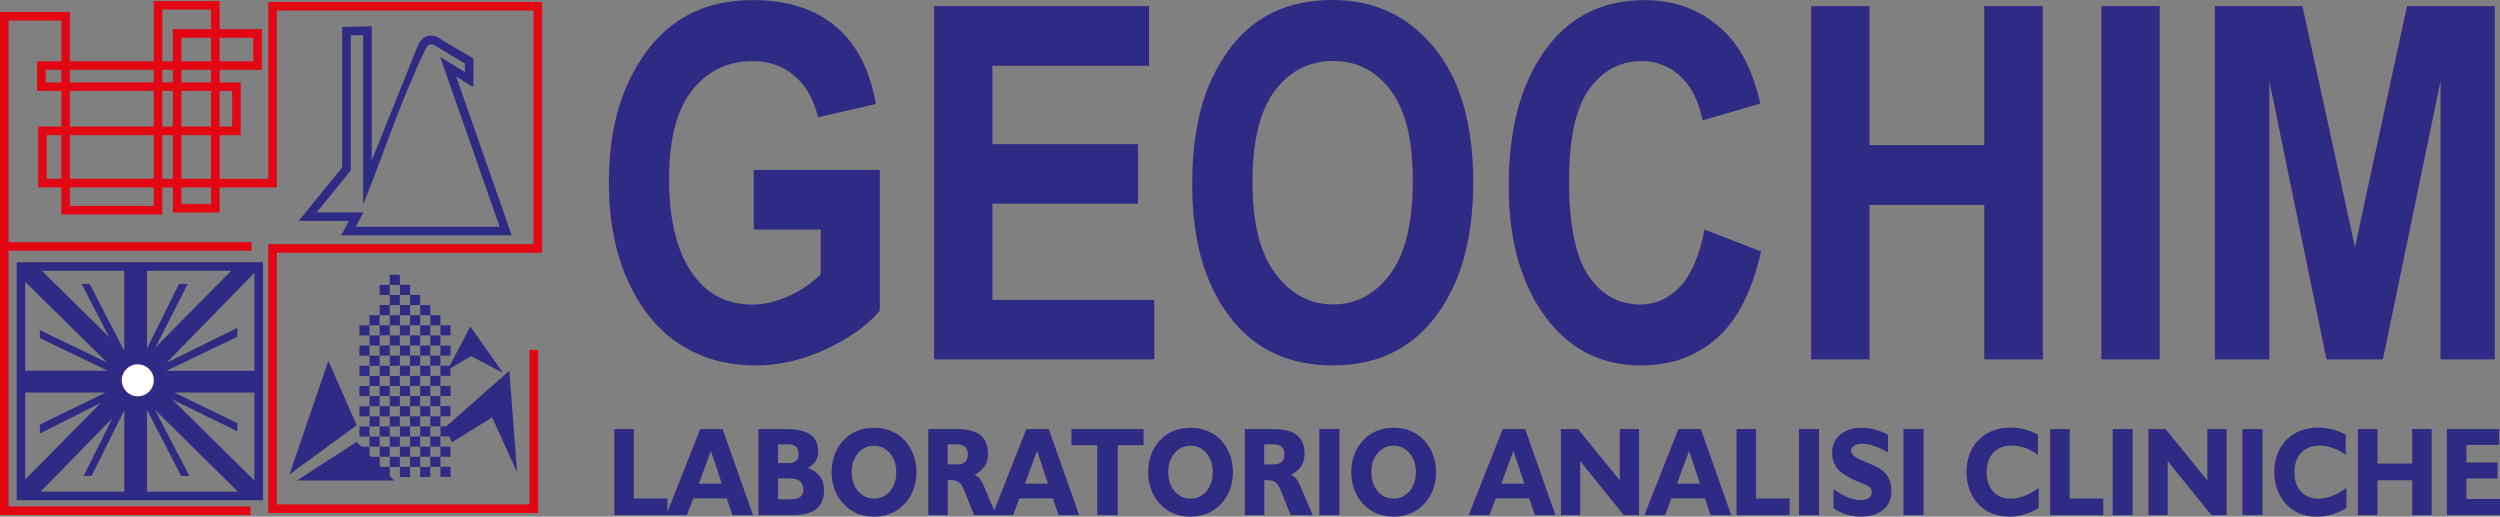
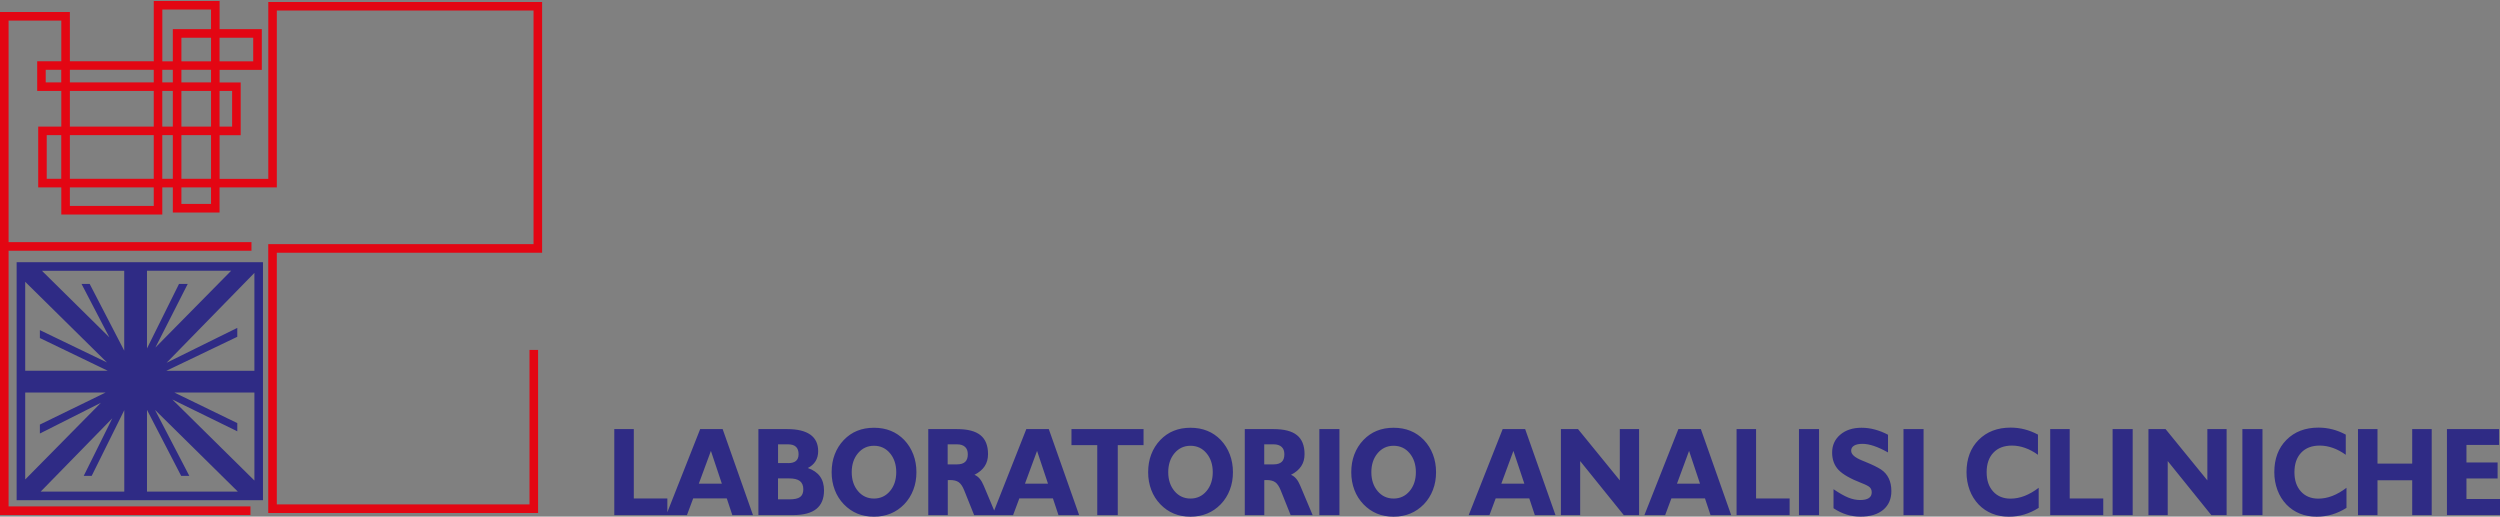
<svg xmlns="http://www.w3.org/2000/svg" id="Livello_2" data-name="Livello 2" viewBox="0 0 521.62 107.79">
  <rect x="0" y="0" width="521.62" height="107.79" fill="#808080" stroke="none" />
  <defs>
    <style>      .cls-1 {        fill: #fff;      }      .cls-1, .cls-2, .cls-3, .cls-4 {        stroke-width: 0px;      }      .cls-1, .cls-4 {        fill-rule: evenodd;      }      .cls-2, .cls-4 {        fill: #2f2b85;      }      .cls-3 {        fill: #e30613;      }    </style>
  </defs>
  <g id="Livello_1-2" data-name="Livello 1">
-     <path class="cls-2" d="M462.14,74.98V1.26h18.26l10.96,50.29,10.86-50.29h18.31v73.73h-11.32V16.95l-12.02,58.04h-11.77l-11.92-58.04v58.04h-11.37ZM438.45,74.98V1.26h12.17v73.73h-12.17ZM377.9,74.98V1.26h12.17v29.02h23.94V1.26h12.22v73.73h-12.22v-32.24h-23.94v32.24h-12.17ZM355.62,47.88l11.82,4.58c-1.84,8.25-4.91,14.27-9.2,18.08-4.29,3.81-9.57,5.71-15.84,5.71-7.88,0-14.27-3.03-19.16-9.1-5.63-7.01-8.45-16.46-8.45-28.36,0-12.57,2.83-22.41,8.5-29.52,4.93-6.17,11.55-9.25,19.87-9.25,6.77,0,12.44,2.31,17,6.94,3.25,3.29,5.63,8.16,7.14,14.64l-12.07,3.52c-.77-3.99-2.3-7.05-4.6-9.18-2.3-2.13-5-3.19-8.12-3.19-4.46,0-8.1,1.94-10.91,5.83-2.82,3.89-4.22,10.31-4.22,19.26s1.38,15.89,4.12,19.81c2.75,3.92,6.32,5.88,10.71,5.88,3.22,0,6-1.25,8.35-3.75,2.35-2.5,4.04-6.46,5.08-11.89ZM261.32,38.07c0,8.48,1.61,14.84,4.83,19.09,3.22,4.24,7.21,6.36,11.97,6.36s8.77-2.1,11.92-6.31c3.15-4.21,4.73-10.67,4.73-19.39s-1.53-14.87-4.6-18.96c-3.07-4.09-7.08-6.14-12.04-6.14s-9,2.06-12.12,6.19c-3.12,4.12-4.68,10.51-4.68,19.16ZM248.75,38.57c0-8.78,1.3-16.02,3.9-21.7,2.6-5.68,5.99-9.92,10.18-12.7,4.19-2.78,9.27-4.17,15.24-4.17,8.65,0,15.7,3.3,21.15,9.91,5.45,6.61,8.17,16.01,8.17,28.21s-2.88,21.98-8.65,28.92c-5.06,6.14-11.94,9.2-20.62,9.2s-15.66-3.03-20.72-9.1c-5.77-6.94-8.65-16.46-8.65-28.57ZM194.89,74.98V1.26h44.86v12.47h-32.69v16.34h30.38v12.42h-30.38v20.07h33.79v12.42h-45.97ZM157.27,47.88v-12.42h26.3v29.37c-2.65,3.12-6.4,5.8-11.26,8.05-4.86,2.25-9.74,3.37-14.64,3.37-5.97,0-11.23-1.47-15.79-4.4-4.56-2.93-8.17-7.33-10.84-13.18-2.67-5.85-4-12.73-4-20.64s1.35-15.05,4.05-20.82c2.7-5.77,6.2-10.08,10.51-12.92,4.31-2.85,9.46-4.27,15.46-4.27,7.21,0,12.98,1.84,17.32,5.51,4.34,3.67,7.13,9.06,8.37,16.17l-12.07,2.77c-.9-3.79-2.57-6.69-4.98-8.7-2.41-2.01-5.3-3.02-8.65-3.02-5.2,0-9.4,2.02-12.62,6.06-3.22,4.04-4.83,10.2-4.83,18.48,0,8.89,1.74,15.64,5.23,20.27,2.98,3.99,7.02,5.98,12.12,5.98,2.38,0,4.85-.56,7.42-1.68,2.57-1.12,4.85-2.66,6.87-4.6v-9.35h-13.98Z" />
    <path class="cls-3" d="M45.81,12.79h7.02v-4.92h-7.02v4.92ZM37.85,12.79h6.18v-4.92h-6.18v4.92ZM33.86,12.79h2.2v-6.71h7.97V1.99h-10.16v10.79ZM37.85,17.19h6.18v-2.62h-6.18v2.62ZM33.86,17.19h2.2v-2.62h-2.2v2.62ZM14.58,17.19h17.5v-2.62H14.58v2.62ZM9.54,17.19h3.24v-2.62h-3.24v2.62ZM45.81,26.41h2.62v-7.44h-2.62v7.44ZM37.85,26.41h6.18v-7.44h-6.18v7.44ZM33.86,26.41h2.2v-7.44h-2.2v7.44ZM14.58,26.41h17.5v-7.44H14.58v7.44ZM37.85,37.31h6.18v-9.11h-6.18v9.11ZM33.86,37.31h2.2v-9.11h-2.2v9.11ZM14.58,37.31h17.5v-9.11H14.58v9.11ZM9.75,37.31h3.03v-9.11h-3.03v9.11ZM32.08,39.1H14.58v3.87h17.5v-3.87ZM44.03,39.1h-6.18v3.45h6.18v-3.45ZM112.27,73.01v34.02h-56.3v-56.09h55.35V2.2h-53.56v36.9h-11.95v5.24h-9.75v-5.24h-2.2v5.66H12.79v-5.66h-4.82v-12.69h4.82v-7.44h-5.03v-6.19h5.03V4.3H1.79v46.22h50.68v1.79H1.79v53.35h50.47v1.79H0V2.51h14.58v10.27h17.5V.21h13.74v5.87h8.81v8.5h-8.81v2.62h4.4v11.01h-4.4v9.11h10.16V.42h57.13v52.31h-55.35v52.51h52.72v-32.23h1.79Z" />
-     <path class="cls-2" d="M72.29,5.59l5.28-.1v27.96l9.56-23.8c.08-.2.17-.39.27-.58.35-.62.83-1.12,1.44-1.41.64-.3,1.39-.34,2.23,0h0c.17.07.34.15.51.25,2.22,1.48,4.87,2.9,7.2,4.3v5.98l-3.6-2.2,11.58,33.1h-35.56l1.62-3h-10.5l9.08-11.17V5.61l.88-.02ZM75.78,7.31l-2.59.05v28.2l-7.12,8.76h9.75l-1.62,3h30.05l-12.4-35.43,5.15,3.14v-1.79l-6.28-3.75c-.11-.06-.21-.11-.3-.14-.34-.14-.62-.13-.84-.03-.24.11-.46.35-.63.65-.06.11-.12.23-.17.36-4.62,9.24-8.96,22.31-13.01,32.38V7.31Z" />
    <path class="cls-2" d="M27.78,76.15h0s.05-.02.05-.02c.3-.09.61-.14.94-.14,1.84,0,3.33,1.49,3.33,3.33,0,.64-.18,1.24-.5,1.75l-.03.04h0c-.59.94-1.64,1.57-2.83,1.57-1.85,0-3.34-1.5-3.34-3.34,0-1.51,1-2.78,2.37-3.2M25.93,85.58l-6.8,13.71h-1.66l5.96-12.01-14.94,15.29h17.44v-16.99ZM32.34,85.52l7.16,13.77h-1.7l-7.13-13.77v17.05h18.95l-17.28-17.05ZM30.67,72.7l6.68-13.46h1.82l-6.75,13.28,15.81-16.03h-17.56v16.2ZM22.82,70.39l-5.81-11.15h1.7l7.21,13.92v-16.66H8.75l14.07,13.89ZM22.49,77.36l-14.17-6.83v-1.65l13.99,6.74L5.26,58.8v18.55h17.23ZM34.76,75.69l14.75-7.28v1.86l-14.79,7.09h18.36v-20.42l-18.32,18.75ZM8.31,88.59l13.73-6.69H5.26v18.14l15.79-16-12.73,6.41v-1.86ZM49.51,89.99l-13.56-6.64,17.13,16.91v-18.36h-16.7l13.13,6.38v1.7ZM4.37,54.71h50.5v49.65H3.47v-49.65h.89Z" />
-     <path class="cls-4" d="M91.89,99.5h2.11v-2.11h-2.11v2.11ZM91.89,95.29h2.11v-2.11h-2.11v2.11ZM91.89,91.07h1.88l.47,1.23,8.45-5.2,5.2,11.44-1.62-21.19-13.15,11.6h-1.22v2.11ZM91.89,86.85h2.11v-2.11h-2.11v2.11ZM91.89,82.63h2.11v-2.11h-2.11v2.11ZM91.89,78.42h2.11v-1.59l4.27-2.53,6.69,3.51-6.82-9.68-4.32,8.18h-1.93v2.11ZM91.89,74.2h2.11v-2.11h-2.11v2.11ZM91.89,69.98h2.11v-2.11h-2.11v2.11ZM87.67,65.76h2.11v2.11h-2.11v2.11h2.11v2.11h-2.11v2.11h2.11v2.11h-2.11v2.11h2.11v2.11h-2.11v2.11h2.11v2.11h-2.11v2.11h2.11v2.11h-2.11v2.11h2.11v2.11h-2.11v2.11h2.11v2.11h-2.11v2.11h2.11v-2.11h2.11v-2.11h-2.11v-2.11h2.11v-2.11h-2.11v-2.11h2.11v-2.11h-2.11v-2.11h2.11v-2.11h-2.11v-2.11h2.11v-2.11h-2.11v-2.11h2.11v-2.11h-2.11v-2.11h2.11v-2.11h-2.11v-2.11h2.11v-2.11h-2.11v-2.11h-2.11v2.11ZM79.22,61.54h2.11v2.11h-2.11v2.11h2.11v2.11h-2.11v2.11h2.11v2.11h-2.11v2.11h2.11v2.11h-2.11v2.11h2.11v2.11h-2.11v2.11h2.11v2.11h-2.11v2.11h2.11v2.11h-2.11v2.11h2.11v2.11h-2.11v2.11h2.11v2.11h-1.81l-.31-.31v-1.79h-1.75l-.36-.37v-1.74h2.11v-2.11h-2.11v-2.11h2.11v-2.11h-2.11v-2.11h2.11v-2.11h-2.11v-2.11h2.11v-2.11h-2.11v-2.11h2.11v-2.11h-2.11v-2.11h2.11v-2.11h-2.11v-2.11h2.11v-2.11h-2.11v2.11h-2.11v2.11h2.11v2.11h-2.11v2.11h2.11v2.11h-2.11v2.11h2.11v2.11h-2.11v2.11h2.11v2.11h-2.11v2.11h2.11v2.11h-2.11v2.11h2.11v2.11h-1.7l-.98-1.01-12.48,8.06h20.34l-.96-.98v-1.85h2.11v-2.11h-2.11v-2.11h2.11v-2.11h-2.11v-2.11h2.11v-2.11h-2.11v-2.11h2.11v-2.11h-2.11v-2.11h2.11v-2.11h-2.11v-2.11h2.11v-2.11h-2.11v-2.11h2.11v-2.11h-2.11v-2.11h2.11v-2.11h-2.11v-2.11h2.11v-2.11h-2.11v-2.11h2.11v-2.11h-2.11v2.11h-2.11v2.11ZM83.44,61.54h2.11v2.11h-2.11v2.11h2.11v2.11h-2.11v2.11h2.11v2.11h-2.11v2.11h2.11v2.11h-2.11v2.11h2.11v2.11h-2.11v2.11h2.11v2.11h-2.11v2.11h2.11v2.11h-2.11v2.11h2.11v2.11h-2.11v2.11h2.11v2.11h-2.11v2.11h2.11v-2.11h2.11v-2.11h-2.11v-2.11h2.11v-2.11h-2.11v-2.11h2.11v-2.11h-2.11v-2.11h2.11v-2.11h-2.11v-2.11h2.11v-2.11h-2.11v-2.11h2.11v-2.11h-2.11v-2.11h2.11v-2.11h-2.11v-2.11h2.11v-2.11h-2.11v-2.11h2.11v-2.11h-2.11v-2.11h-2.11v2.11ZM60.39,99l8.12-23.72,5.91,13.45-14.04,10.27Z" />
-     <path class="cls-1" d="M28.75,82.69c-1.84,0-3.34-1.49-3.34-3.34s1.5-3.34,3.34-3.34,3.34,1.5,3.34,3.34-1.49,3.34-3.34,3.34" />
    <path class="cls-2" d="M510.55,107.48v-17.95h10.88v3.31h-6.81v3.65h6.5v3.34h-6.5v4.28h7v3.36h-11.07ZM491.99,107.48v-17.95h4.07v7.2h7.24v-7.2h4.07v17.95h-4.07v-7.28h-7.24v7.28h-4.07ZM489.58,105.97c-.98.62-1.98,1.07-3,1.38-1.02.3-2.1.45-3.22.45-1.27,0-2.44-.21-3.5-.64-1.07-.43-2-1.06-2.8-1.89-.82-.86-1.45-1.87-1.88-3.03-.43-1.16-.65-2.4-.65-3.72,0-2.79.84-5.04,2.53-6.74,1.69-1.7,3.91-2.56,6.68-2.56.99,0,1.96.12,2.9.36.94.24,1.88.61,2.8,1.1v4.21c-.9-.64-1.8-1.13-2.71-1.44-.91-.32-1.81-.48-2.72-.48-1.64,0-2.93.49-3.87,1.48-.94.99-1.41,2.34-1.41,4.07s.45,3.02,1.35,4.02c.9,1,2.11,1.5,3.63,1.5.98,0,1.96-.19,2.94-.57.98-.38,1.96-.95,2.94-1.69v4.2ZM467.87,107.48v-17.95h4.19v17.95h-4.19ZM452.29,96.2v11.28h-4.02v-17.95h3.57l8.72,10.7v-10.7h4.02v17.95h-3.19l-9.1-11.28ZM440.79,107.48v-17.95h4.19v17.95h-4.19ZM427.77,107.48v-17.95h4.07v14.48h7v3.47h-11.07ZM425.36,105.97c-.98.62-1.98,1.07-3,1.38-1.02.3-2.1.45-3.22.45-1.27,0-2.44-.21-3.5-.64-1.07-.43-2-1.06-2.8-1.89-.82-.86-1.45-1.87-1.88-3.03-.43-1.16-.65-2.4-.65-3.72,0-2.79.84-5.04,2.53-6.74,1.69-1.7,3.91-2.56,6.68-2.56.99,0,1.96.12,2.9.36.94.24,1.88.61,2.8,1.1v4.21c-.9-.64-1.8-1.13-2.71-1.44-.91-.32-1.81-.48-2.72-.48-1.64,0-2.93.49-3.87,1.48-.94.99-1.41,2.34-1.41,4.07s.45,3.02,1.35,4.02c.9,1,2.11,1.5,3.63,1.5.98,0,1.96-.19,2.94-.57.98-.38,1.96-.95,2.94-1.69v4.2ZM397.16,107.48v-17.95h4.19v17.95h-4.19ZM382.56,106.05v-3.98c1.23.84,2.26,1.42,3.1,1.76.84.33,1.65.5,2.45.5s1.4-.14,1.81-.4c.41-.27.61-.67.61-1.2,0-.43-.13-.77-.38-1.03-.25-.26-.85-.57-1.79-.93-2.32-.9-3.91-1.82-4.78-2.75-.87-.94-1.31-2.13-1.31-3.59,0-1.53.57-2.78,1.7-3.74,1.13-.96,2.61-1.44,4.43-1.44.92,0,1.85.12,2.78.37.93.25,1.85.61,2.75,1.09v3.69c-1.09-.61-2.07-1.06-2.94-1.35-.87-.29-1.65-.44-2.37-.44-.77,0-1.36.12-1.77.37-.41.25-.61.6-.61,1.06,0,.38.18.73.55,1.06.36.33.91.64,1.65.95.15.07.39.17.71.29,1.55.63,2.66,1.18,3.34,1.63.71.48,1.24,1.09,1.6,1.85.36.75.54,1.63.54,2.64,0,1.66-.57,2.96-1.7,3.91-1.14.95-2.71,1.42-4.73,1.42-1.01,0-1.98-.14-2.92-.43-.94-.29-1.84-.73-2.71-1.31ZM375.35,107.48v-17.95h4.19v17.95h-4.19ZM362.33,107.48v-17.95h4.07v14.48h7v3.47h-11.07ZM343.1,107.48l7.09-17.95h4.69l6.33,17.95h-4.31l-1.16-3.49h-7.01l-1.3,3.49h-4.33ZM349.9,100.91h4.8l-2.28-6.83-2.52,6.83ZM329.7,96.2v11.28h-4.02v-17.95h3.57l8.72,10.7v-10.7h4.02v17.95h-3.19l-9.1-11.28ZM306.44,107.48l7.09-17.95h4.69l6.33,17.95h-4.31l-1.16-3.49h-7.01l-1.3,3.49h-4.33ZM313.25,100.91h4.8l-2.28-6.83-2.52,6.83ZM281.94,98.52c0-1.34.21-2.57.64-3.7.43-1.13,1.06-2.15,1.91-3.03.82-.85,1.75-1.49,2.8-1.91,1.04-.42,2.2-.63,3.48-.63s2.46.21,3.51.64c1.05.42,1.98,1.06,2.8,1.9.84.89,1.47,1.9,1.9,3.03.43,1.13.65,2.36.65,3.7s-.21,2.55-.65,3.69c-.43,1.13-1.06,2.14-1.9,3.01-.83.85-1.77,1.5-2.82,1.93-1.05.43-2.21.65-3.49.65s-2.43-.21-3.47-.64c-1.04-.43-1.98-1.08-2.81-1.94-.84-.87-1.47-1.87-1.9-3.01-.43-1.13-.65-2.36-.65-3.69ZM286.13,98.52c0,1.6.44,2.92,1.31,3.95.87,1.03,1.98,1.55,3.33,1.55s2.47-.52,3.34-1.55c.87-1.03,1.31-2.35,1.31-3.95s-.44-2.93-1.31-3.96c-.87-1.04-1.99-1.55-3.34-1.55s-2.46.52-3.33,1.55c-.87,1.03-1.31,2.36-1.31,3.96ZM275.28,107.48v-17.95h4.19v17.95h-4.19ZM259.72,107.48v-17.95h6c2.21,0,3.84.42,4.89,1.27,1.05.85,1.58,2.16,1.58,3.94,0,.99-.23,1.84-.7,2.54-.46.7-1.17,1.3-2.13,1.79.4.16.77.43,1.09.81.32.38.6.86.84,1.45l2.59,6.15h-4.59l-2.07-5.17c-.33-.82-.71-1.39-1.14-1.69-.43-.31-1.03-.46-1.82-.46-.06,0-.14,0-.24.01-.1,0-.18.01-.23.01v7.3h-4.07ZM265.75,96.89c.75,0,1.31-.18,1.68-.52.37-.35.55-.87.55-1.58s-.19-1.19-.58-1.55c-.38-.35-.94-.53-1.66-.53h-1.96v4.18h1.96ZM239.56,98.52c0-1.34.21-2.57.64-3.7.43-1.13,1.06-2.15,1.91-3.03.82-.85,1.75-1.49,2.8-1.91,1.04-.42,2.2-.63,3.48-.63s2.46.21,3.51.64c1.05.42,1.98,1.06,2.8,1.9.84.89,1.47,1.9,1.9,3.03.43,1.13.65,2.36.65,3.7s-.21,2.55-.65,3.69c-.43,1.13-1.06,2.14-1.9,3.01-.83.85-1.77,1.5-2.82,1.93-1.05.43-2.21.65-3.49.65s-2.43-.21-3.47-.64c-1.04-.43-1.98-1.08-2.81-1.94-.84-.87-1.47-1.87-1.9-3.01-.43-1.13-.65-2.36-.65-3.69ZM243.75,98.52c0,1.6.44,2.92,1.31,3.95.87,1.03,1.98,1.55,3.33,1.55s2.47-.52,3.34-1.55c.87-1.03,1.31-2.35,1.31-3.95s-.44-2.93-1.31-3.96c-.87-1.04-1.99-1.55-3.34-1.55s-2.46.52-3.33,1.55c-.87,1.03-1.31,2.36-1.31,3.96ZM228.94,107.48v-14.61h-5.38v-3.34h15.04v3.34h-5.38v14.61h-4.28ZM207.05,107.48l7.09-17.95h4.69l6.33,17.95h-4.31l-1.16-3.49h-7.01l-1.3,3.49h-4.33ZM213.86,100.91h4.8l-2.28-6.83-2.52,6.83ZM193.68,107.48v-17.95h6c2.21,0,3.84.42,4.89,1.27,1.05.85,1.58,2.16,1.58,3.94,0,.99-.23,1.84-.7,2.54-.46.7-1.17,1.3-2.13,1.79.4.16.77.43,1.09.81.32.38.6.86.84,1.45l2.59,6.15h-4.59l-2.07-5.17c-.33-.82-.71-1.39-1.14-1.69-.43-.31-1.03-.46-1.82-.46-.06,0-.14,0-.24.01-.1,0-.18.01-.23.01v7.3h-4.07ZM199.7,96.89c.75,0,1.31-.18,1.68-.52.37-.35.55-.87.55-1.58s-.19-1.19-.58-1.55c-.38-.35-.94-.53-1.66-.53h-1.96v4.18h1.96ZM173.52,98.52c0-1.34.21-2.57.64-3.7.43-1.13,1.06-2.15,1.91-3.03.82-.85,1.75-1.49,2.8-1.91,1.04-.42,2.2-.63,3.48-.63s2.46.21,3.51.64c1.05.42,1.98,1.06,2.8,1.9.84.89,1.47,1.9,1.9,3.03.43,1.13.65,2.36.65,3.7s-.21,2.55-.65,3.69c-.43,1.13-1.06,2.14-1.9,3.01-.83.85-1.77,1.5-2.82,1.93-1.05.43-2.21.65-3.49.65s-2.43-.21-3.47-.64c-1.04-.43-1.98-1.08-2.81-1.94-.84-.87-1.47-1.87-1.9-3.01-.43-1.13-.65-2.36-.65-3.69ZM177.71,98.52c0,1.6.44,2.92,1.31,3.95.87,1.03,1.98,1.55,3.33,1.55s2.47-.52,3.34-1.55c.87-1.03,1.31-2.35,1.31-3.95s-.44-2.93-1.31-3.96c-.87-1.04-1.99-1.55-3.34-1.55s-2.46.52-3.33,1.55c-.87,1.03-1.31,2.36-1.31,3.96ZM158.24,107.48v-17.95h6c2.14,0,3.75.39,4.84,1.16,1.09.78,1.63,1.92,1.63,3.45,0,.79-.18,1.49-.55,2.09-.37.6-.91,1.07-1.61,1.42,1.13.39,1.98.98,2.54,1.75.56.77.84,1.75.84,2.93,0,1.72-.54,3.01-1.6,3.86-1.07.85-2.67,1.28-4.82,1.28h-7.26ZM164.44,96.63c.73,0,1.28-.15,1.64-.46.36-.31.54-.77.54-1.4,0-.69-.18-1.21-.55-1.55-.36-.34-.91-.51-1.63-.51h-2.1v3.91h2.1ZM162.33,104.19h2.36c1.06,0,1.81-.16,2.25-.49.45-.33.67-.87.67-1.62s-.24-1.34-.71-1.71c-.48-.37-1.22-.55-2.24-.55h-2.33v4.36ZM139,107.48l7.09-17.95h4.69l6.33,17.95h-4.31l-1.16-3.49h-7.01l-1.3,3.49h-4.33ZM145.81,100.91h4.8l-2.28-6.83-2.52,6.83ZM128.17,107.48v-17.95h4.07v14.48h7v3.47h-11.07Z" />
  </g>
</svg>